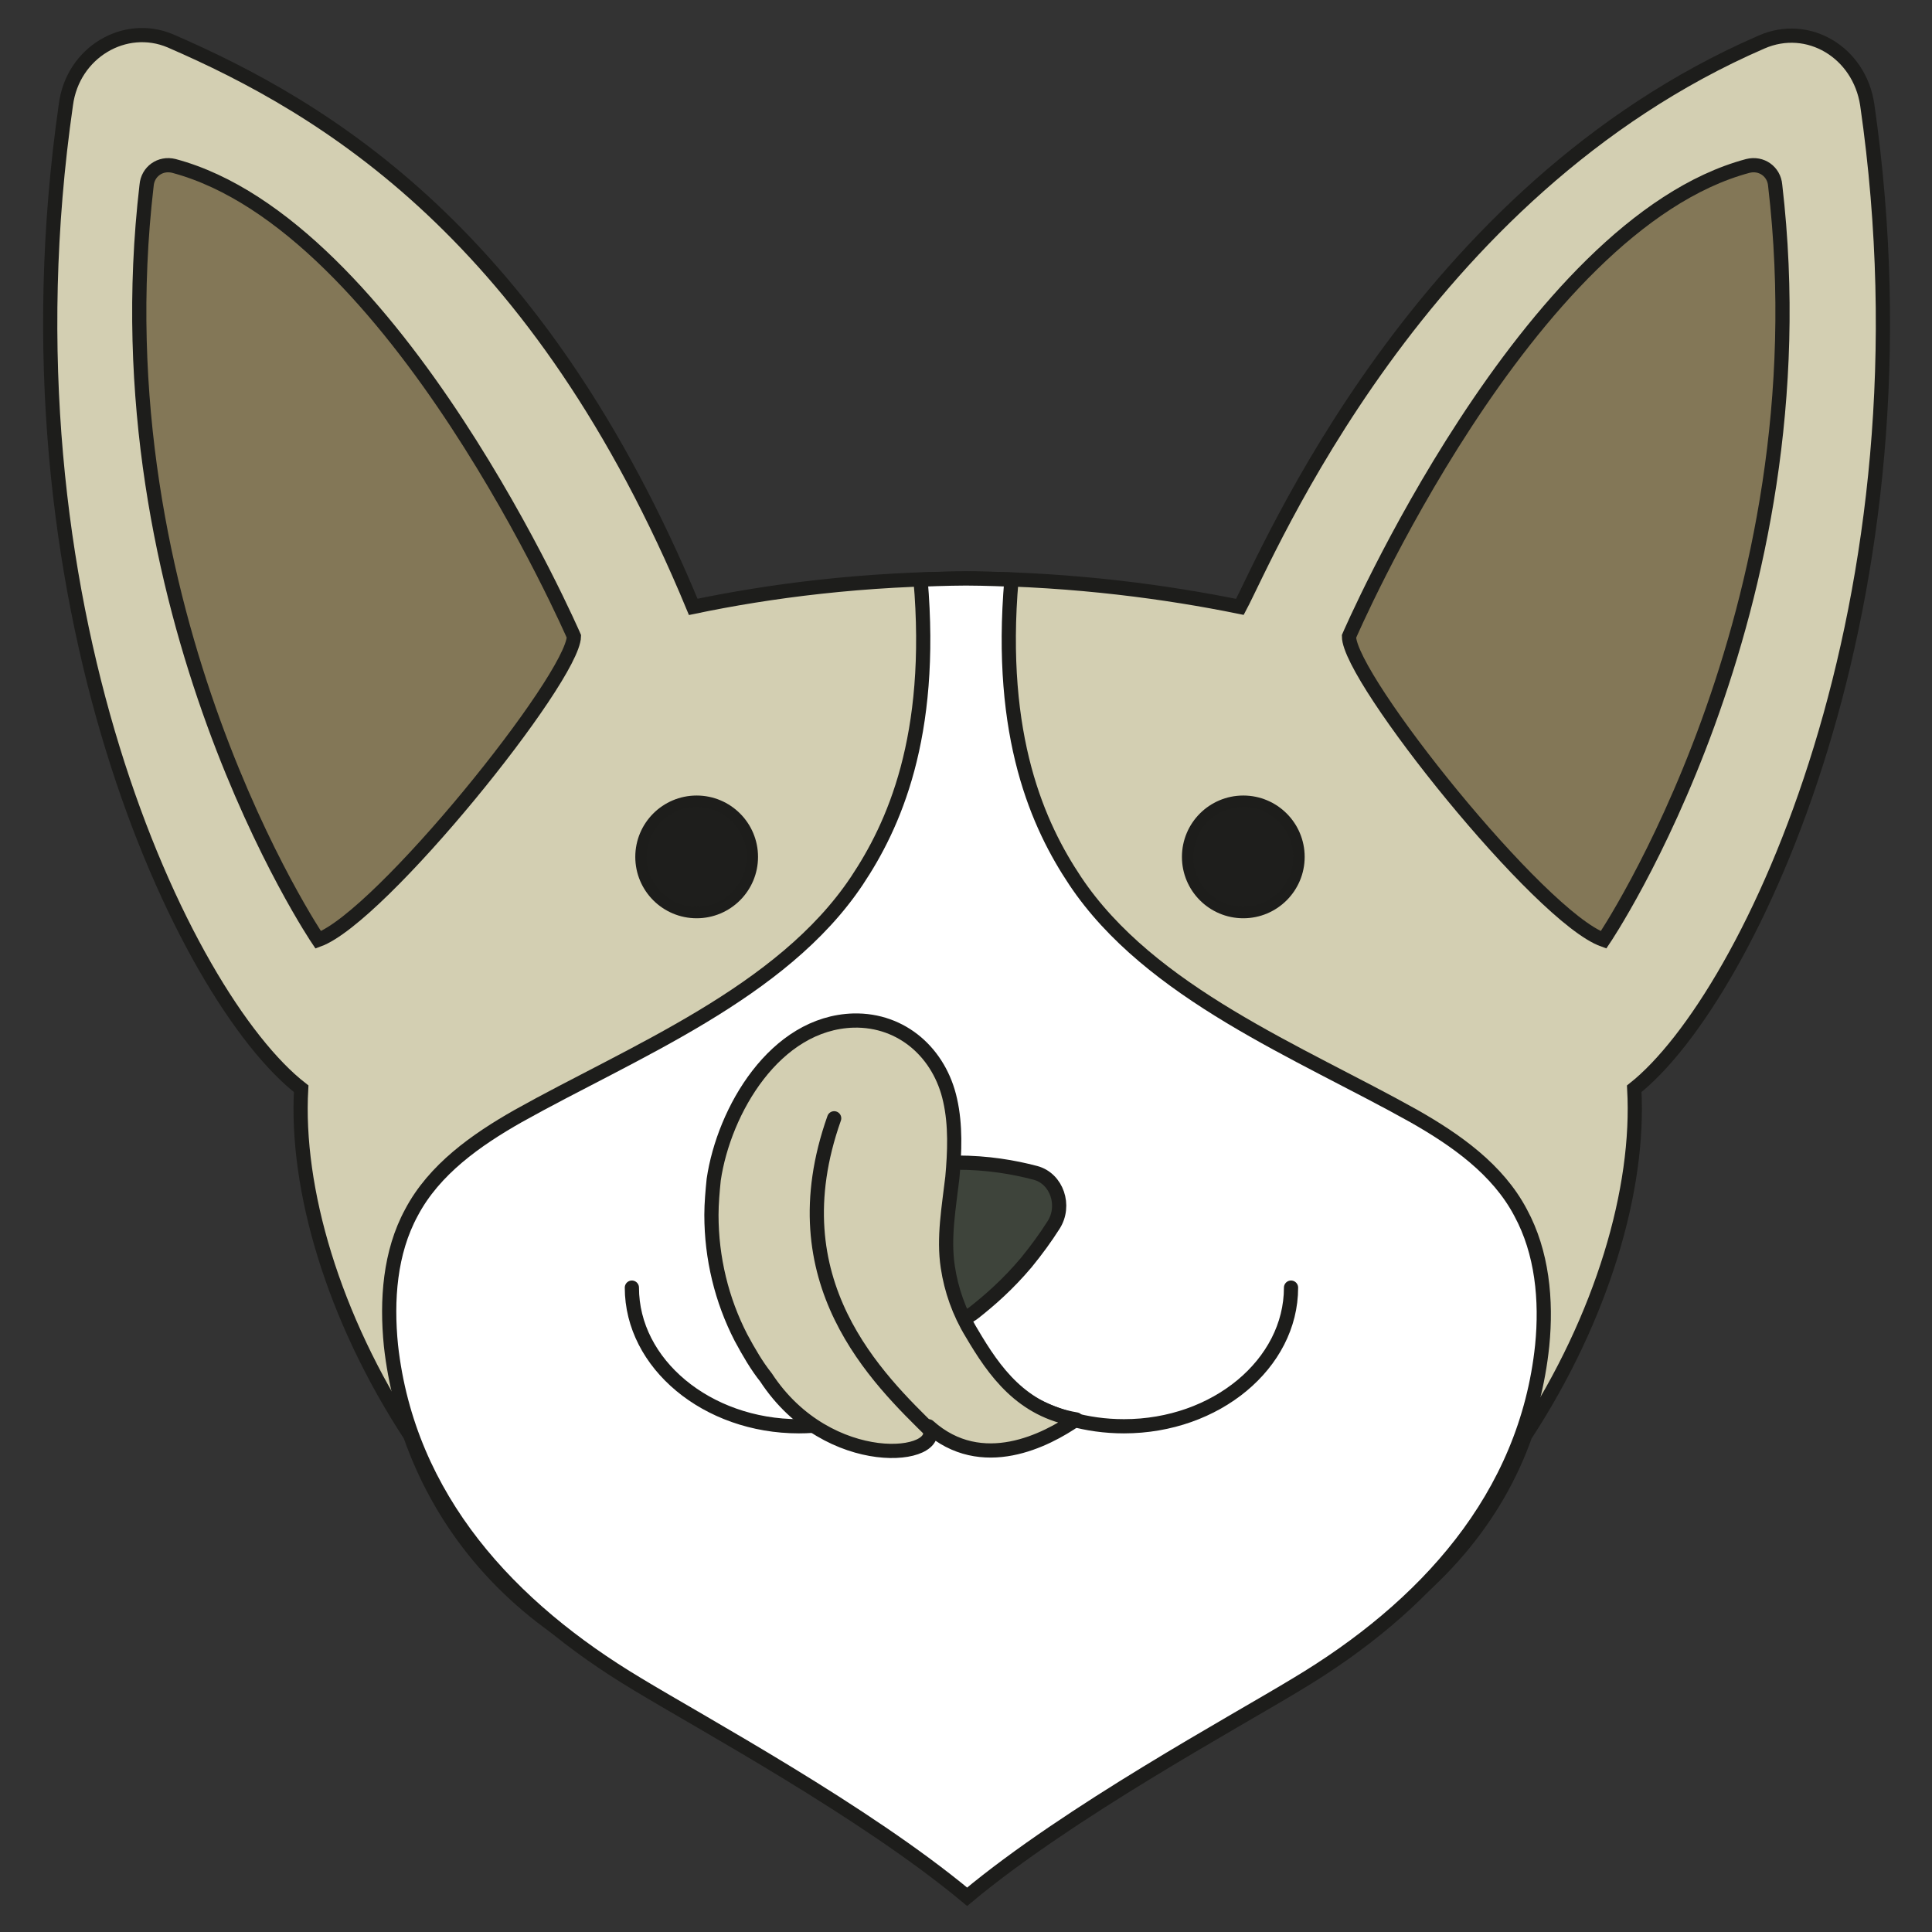
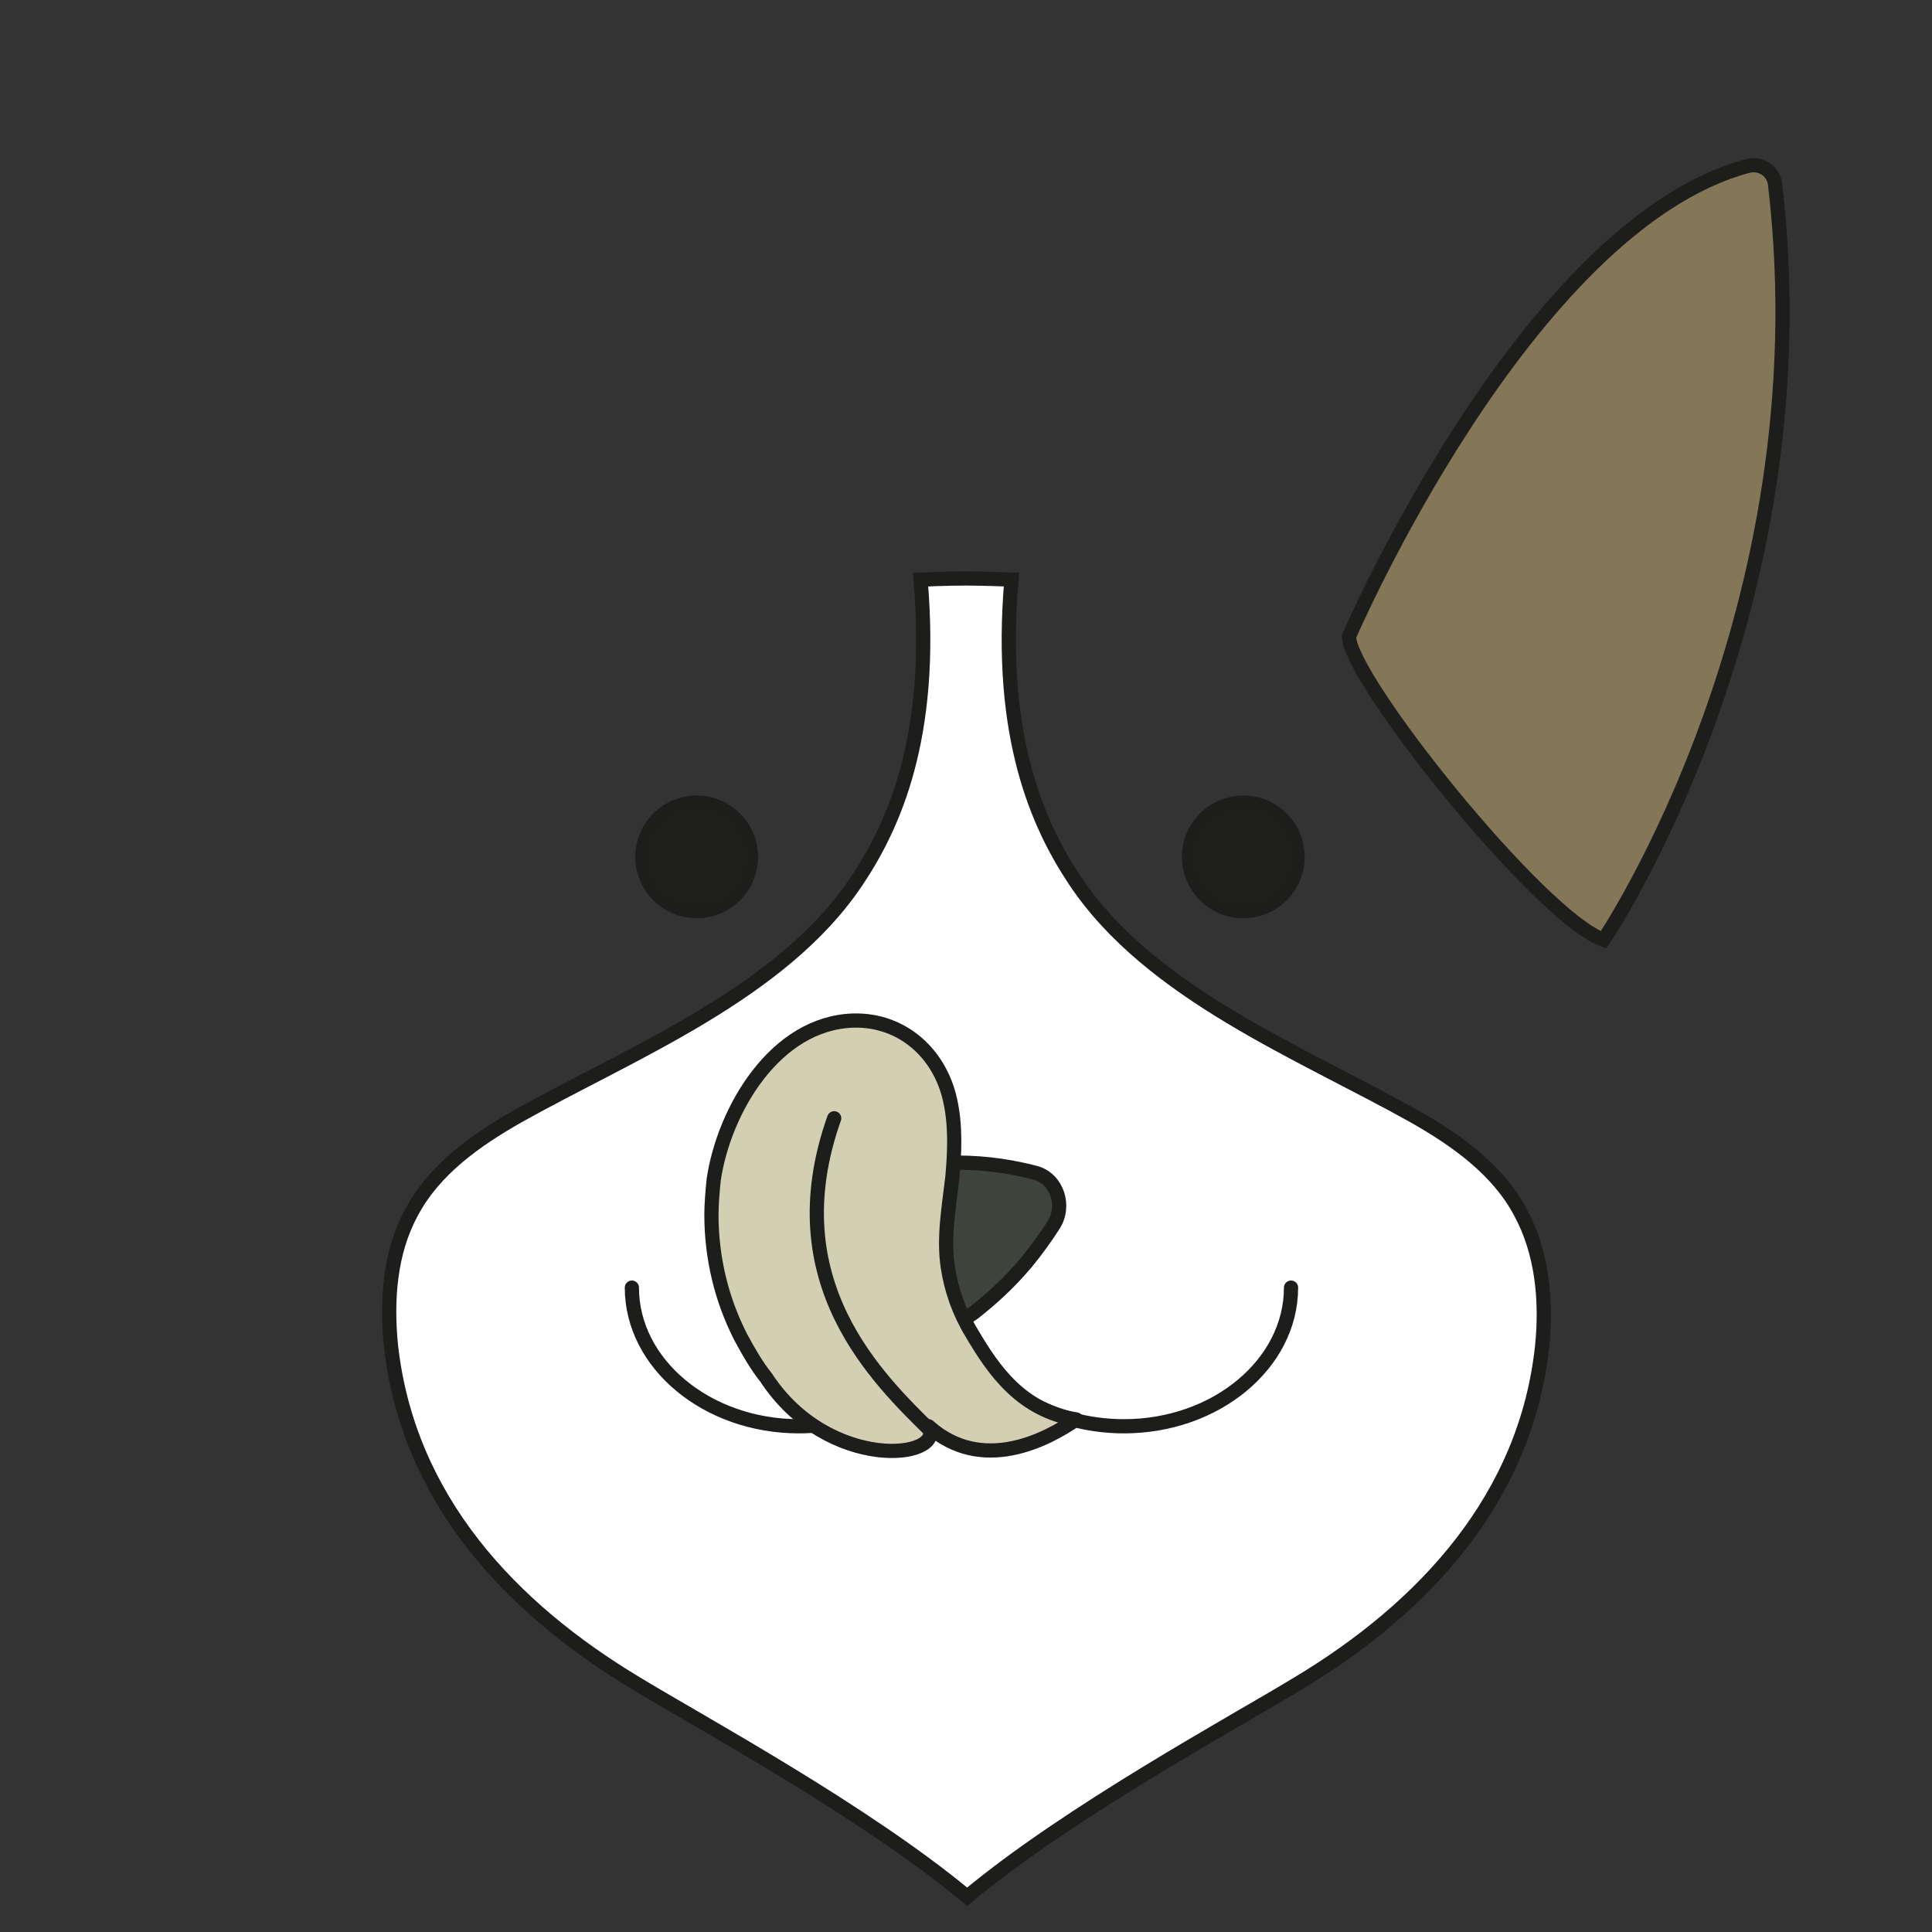
<svg xmlns="http://www.w3.org/2000/svg" version="1.1" id="Calque_2" x="0px" y="0px" viewBox="0 0 170 170" style="enable-background:new 0 0 170 170;" xml:space="preserve">
  <rect x="0" y="0" width="170" height="170" fill="#333333" stroke="none" />
  <style type="text/css">
	.st0{fill:#D3CFB2;stroke:#1D1D1B;stroke-width:1.25;stroke-linecap:round;stroke-miterlimit:10;}
	.st1{fill:#FFFFFF;stroke:#1D1D1B;stroke-width:1.25;stroke-linecap:round;stroke-miterlimit:10;}
	.st2{fill:#1E1E1C;stroke:#1D1D1B;stroke-miterlimit:10;}
	.st3{fill:#837757;stroke:#1D1D1B;stroke-width:1.25;stroke-linecap:round;stroke-miterlimit:10;}
	.st4{fill:none;stroke:#1D1D1B;stroke-width:1.25;stroke-linecap:round;stroke-miterlimit:10;}
	.st5{fill:#3E443B;stroke:#1D1D1B;stroke-width:1.25;stroke-miterlimit:10;}
	.st6{fill:#D3CFB2;stroke:#1D1D1B;stroke-width:1.25;stroke-linecap:round;stroke-linejoin:round;}
</style>
-   <path class="st0" d="M164.3,9.2c-0.7-4.6-5.2-7.3-9.3-5.5c-30.2,13.1-43.4,45-45.9,49.7c-6.4-1.3-14.4-2.4-23.5-2.5  c-9.6,0-17.9,1.1-24.6,2.5C47.4,20.6,28.6,9.5,15,3.6C11,1.9,6.4,4.6,5.8,9.2c-6.3,43.7,10.4,78.6,20.7,86.6  c-0.5,8.8,2.8,20.1,9.6,30.5c5,14.2,19.2,26,47.1,26c0.4,0,0.7,0,1.1,0c0.4,0,0.7,0,1.1,0c27.8,0,43.8-11.8,48.8-26  c6.8-10.4,10.1-21.7,9.6-30.5C153.9,87.8,170.6,52.9,164.3,9.2z" />
  <path class="st1" d="M133.8,106.7c-2-3.8-5.7-6.4-9.4-8.5c-10-5.6-23.2-10.8-29.8-20.7c-3.2-4.8-6.8-12.6-5.6-26.5  c0,0-2.4-0.1-4-0.1c-1.6,0-4,0.1-4,0.1c1.2,13.9-2.4,21.7-5.6,26.5c-6.6,9.9-19.8,15.1-29.8,20.7c-3.7,2.1-7.4,4.7-9.4,8.5  c-1.9,3.5-2.2,7.7-1.8,11.7c1.5,13.5,10.5,23.1,21.7,29.8c5.6,3.4,20,11.2,29,18.7c9-7.5,23.4-15.3,29-18.7  c11.2-6.7,20.2-16.4,21.6-29.8C136.1,114.4,135.7,110.2,133.8,106.7z" />
  <circle class="st2" cx="61.3" cy="75.4" r="4.9" />
  <circle class="st2" cx="109.4" cy="75.4" r="4.9" />
-   <path class="st3" d="M28,82.7c0,0-19.5-28.8-15.1-66.4c0.1-1.2,1.2-2,2.4-1.7c19.5,5.2,35.2,41.4,35.2,41.4  C50.4,59.7,33.5,80.7,28,82.7L28,82.7z" />
  <path class="st3" d="M141.1,82.7c0,0,19.5-28.8,15.1-66.4c-0.1-1.2-1.2-2-2.4-1.7c-19.5,5.2-35.1,41.4-35.1,41.4  C118.7,59.7,135.5,80.7,141.1,82.7L141.1,82.7z" />
  <path class="st4" d="M84.6,116c-0.2-0.9-0.4-1.8-0.4-2.7" />
  <path class="st4" d="M113.6,113.3c0,6.7-6.6,12.2-14.7,12.2c-3.3,0-6.3-0.9-8.8-2.4c-2.8-1.7-4.8-4.2-5.6-7.1" />
  <path class="st4" d="M55.6,113.3c0,6.7,6.6,12.2,14.7,12.2c3.2,0,6.2-0.9,8.6-2.3" />
  <path class="st4" d="M85,113.3c0,0.9-0.1,1.9-0.4,2.7" />
  <path class="st5" d="M75.5,107.7c-0.8-1.7,0-3.8,1.7-4.3c1.9-0.6,4.2-1.1,7-1.1c2.7,0,5,0.4,6.9,0.9c1.9,0.5,2.7,2.9,1.6,4.6  c-0.7,1.1-1.5,2.2-2.4,3.3c-1.6,1.9-3.2,3.3-4.6,4.4c-0.9,0.7-2,0.8-3,0.2c-1.4-0.9-3.2-2.3-4.9-4.4C76.8,110.1,76,108.9,75.5,107.7  L75.5,107.7z" />
  <path class="st6" d="M65.2,117.7c-1.7-3.3-2.6-7-2.6-10.8c0-1,0.1-2.1,0.2-3.1c0.9-6.1,5.4-13.8,12.3-14c4.3-0.1,7.6,2.9,8.5,7  c0.5,2.2,0.4,4.6,0.2,6.8c-0.3,2.6-0.8,5.3-0.4,7.9c0.3,2,1,4,2.1,5.8c2,3.4,4.4,6.8,9.2,7.6c-2.6,1.8-8.3,4.8-13,0.6  c1.6,2.9-8.8,4.1-14.3-4.3C66.6,120.2,65.9,119,65.2,117.7L65.2,117.7z" />
  <path class="st4" d="M82.1,126.1c-4.9-4.8-13.8-13.3-8.7-27.7" />
</svg>